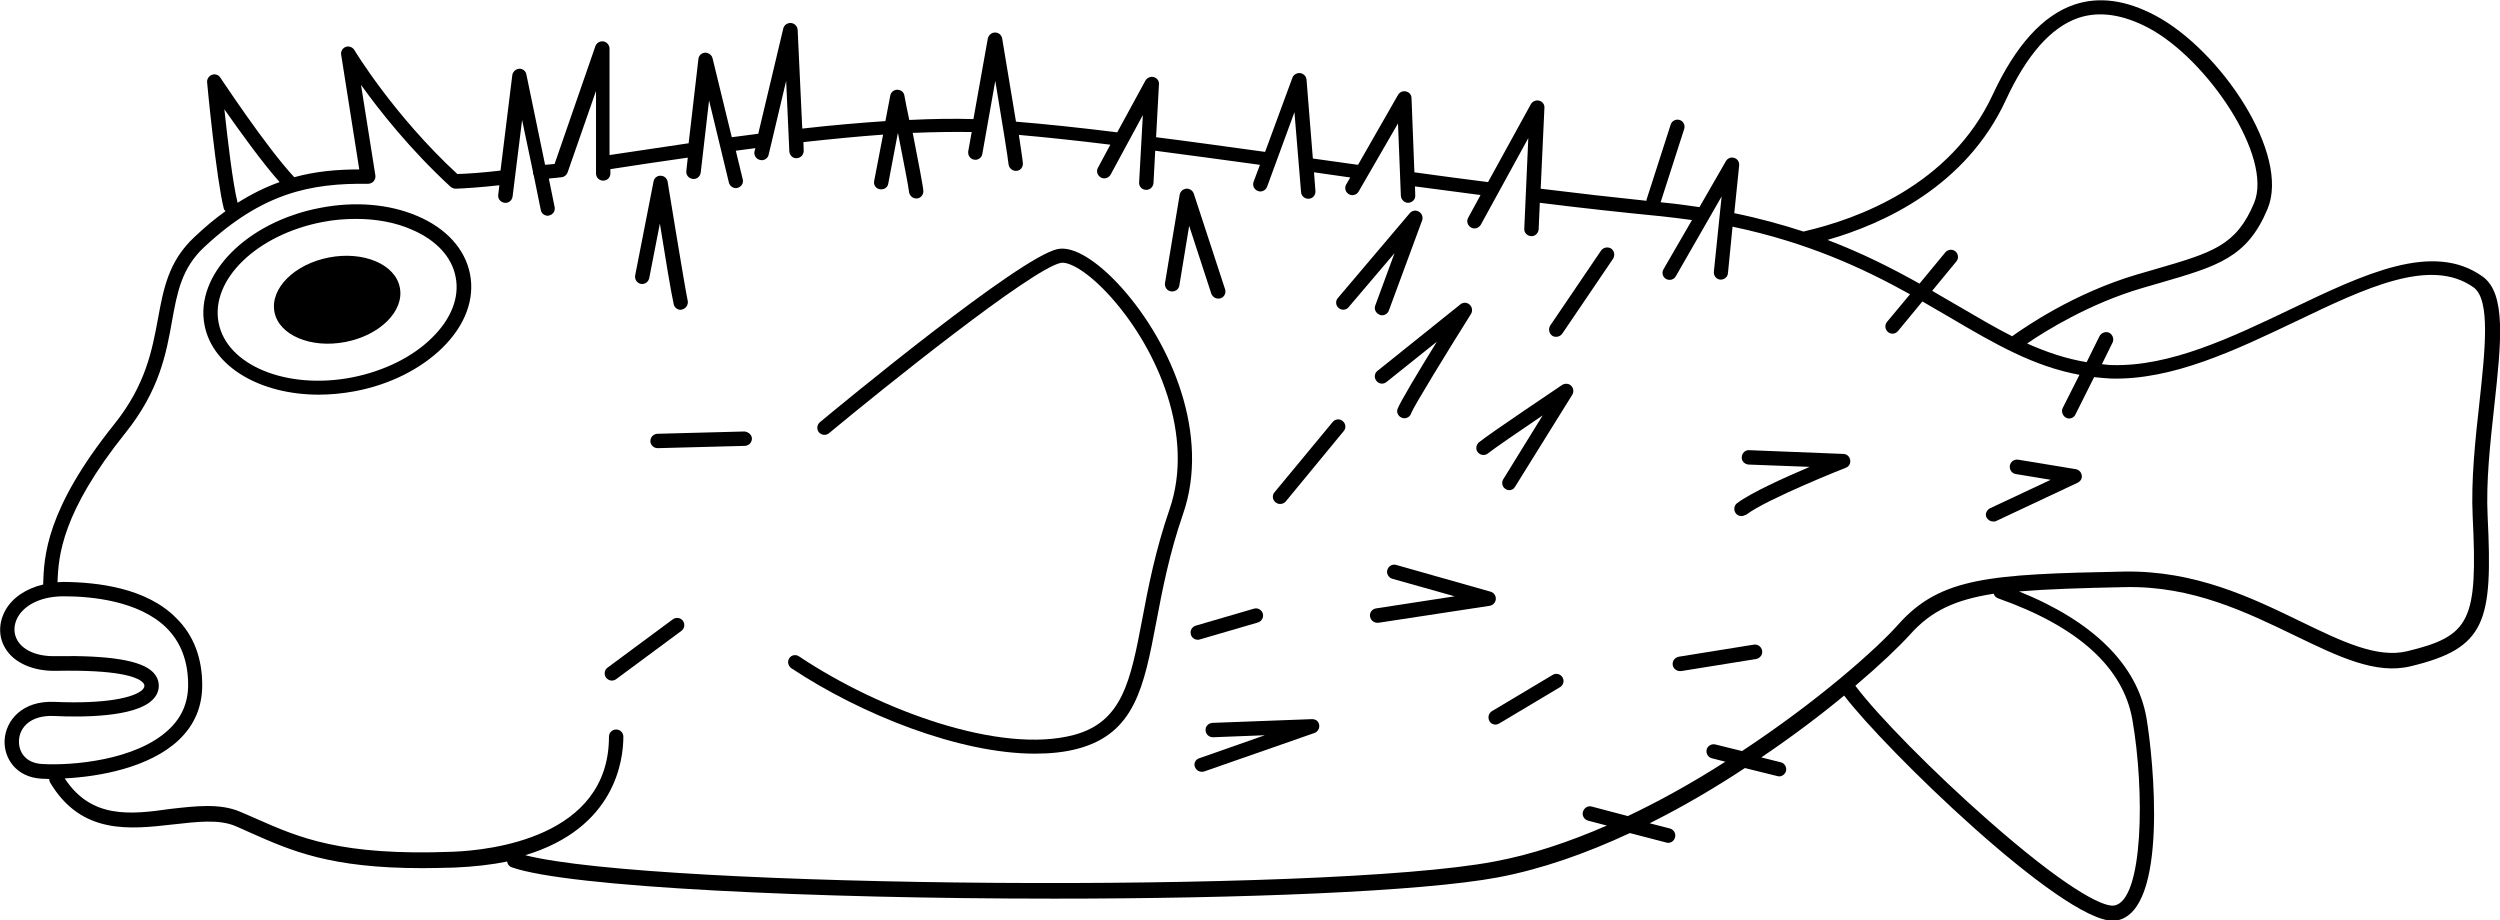
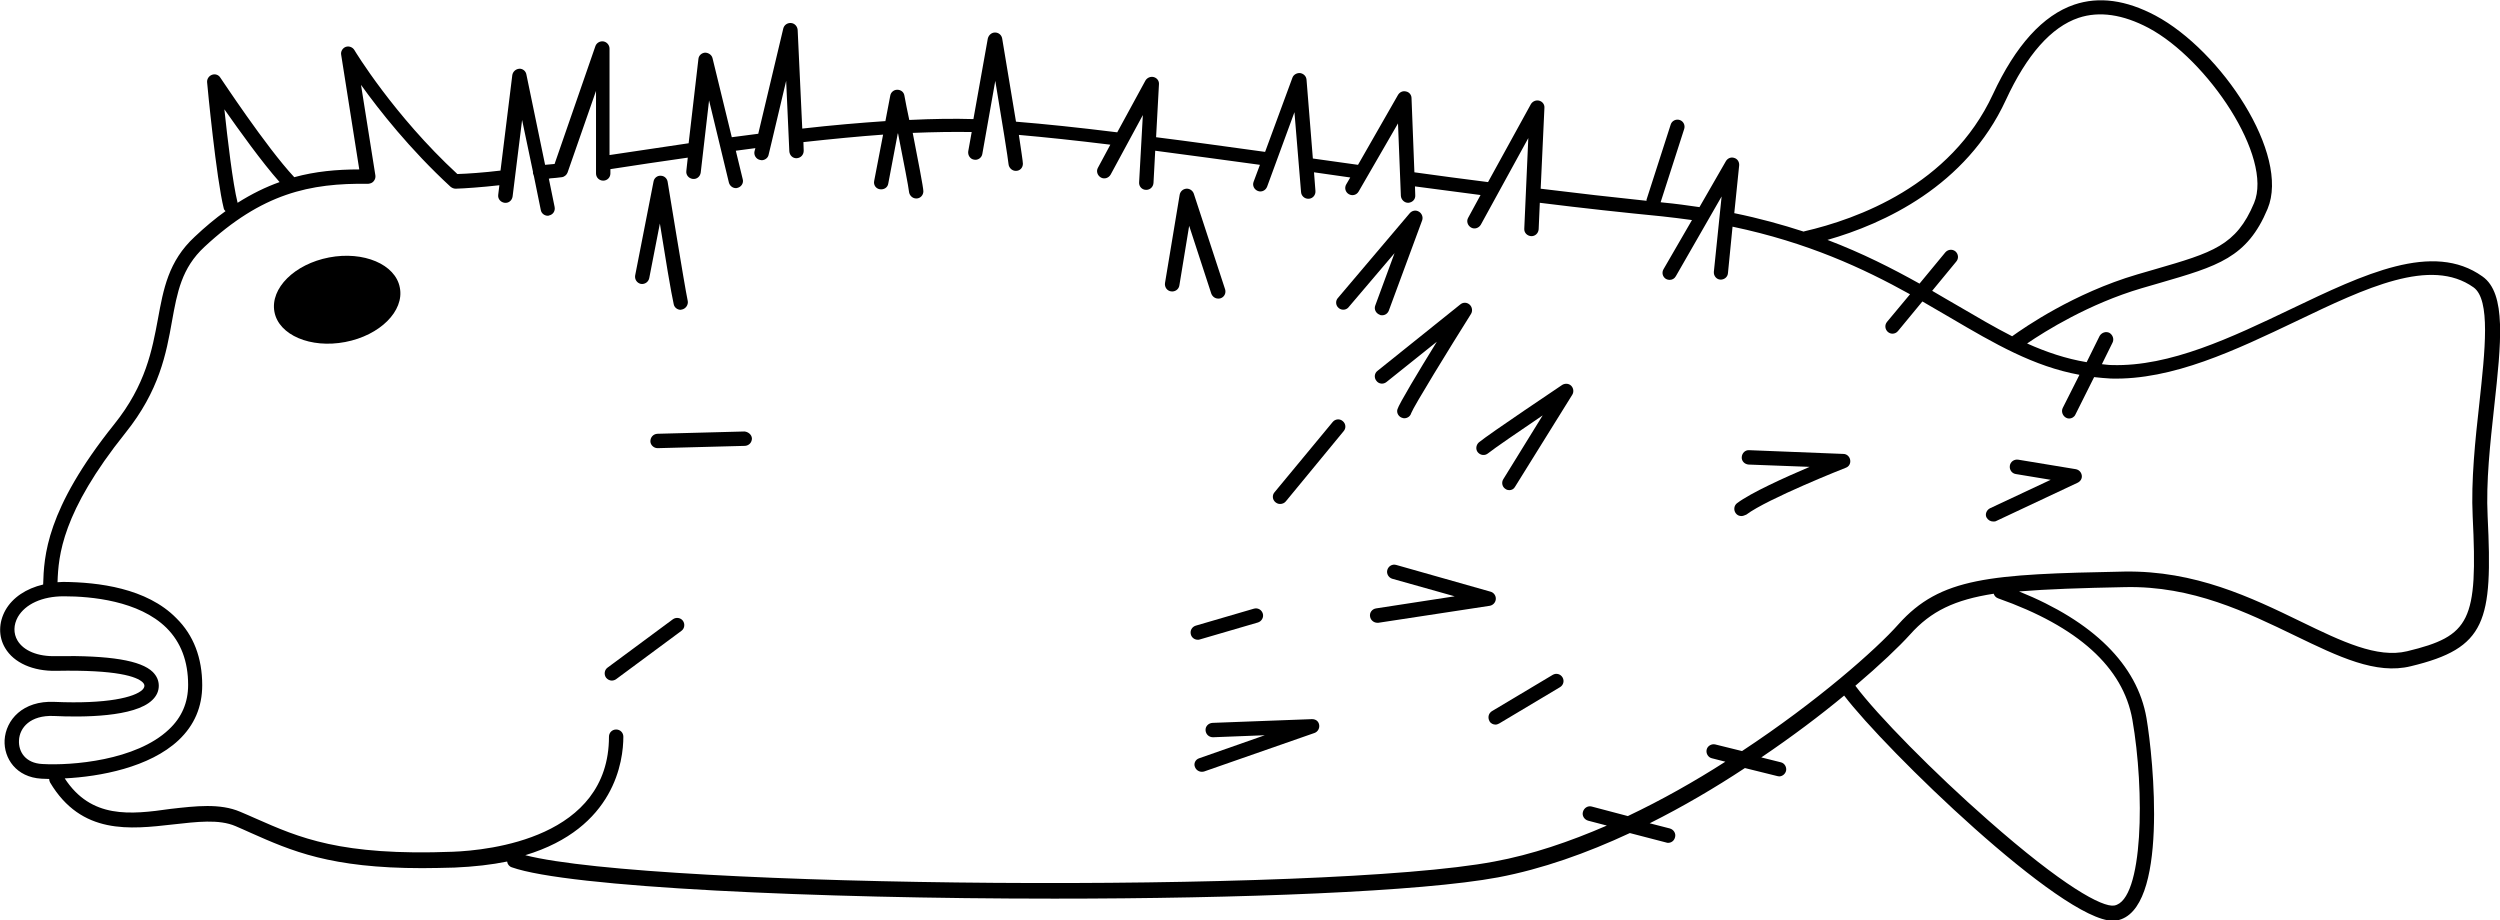
<svg xmlns="http://www.w3.org/2000/svg" version="1.1" id="Layer_1" x="0px" y="0px" viewBox="0 0 869.1 319.9" style="enable-background:new 0 0 869.1 319.9;" xml:space="preserve">
  <g>
-     <path d="M71.1,113c2.8,14.6,19.5,24.2,39.7,24.2c4.1,0,8.3-0.4,12.6-1.2c12.2-2.3,23-7.8,30.5-15.2c7.8-7.7,11.2-16.8,9.5-25.5   c-1.7-8.7-8.2-15.9-18.3-20.2c-9.8-4.2-21.8-5.2-34-2.8C85.7,77.2,67.7,95.5,71.1,113z M112,77.2c4-0.8,8-1.1,11.8-1.1   c7,0,13.6,1.2,19.3,3.7c8.5,3.6,14,9.5,15.3,16.5c1.4,7-1.5,14.5-8.1,21c-6.8,6.8-16.8,11.7-27.9,13.9c-22.7,4.4-43.6-4.2-46.4-19   C73.1,97.2,89.3,81.6,112,77.2z" />
    <path d="M114.4,89.5c12-2.3,23.1,2.4,24.6,10.5c1.6,8.1-6.9,16.6-19,18.9c-12,2.3-23.1-2.4-24.6-10.5   C93.9,100.2,102.4,91.8,114.4,89.5z" />
-     <path d="M277.8,228.2c28,18.7,69.9,34.1,95.5,27.3c16.9-4.5,19.7-18.7,23.8-40.3c2.1-11.2,4.6-24,9.5-38.2   c8.7-25.3-3.9-55.2-20.3-73.6c-8.1-9.1-14.8-12.6-17.6-12c-10.3,2.3-61.6,43.5-80.5,59.2c-1.1,0.9-2.6,0.7-3.5-0.3   c-0.9-1.1-0.7-2.6,0.3-3.5c7.1-5.9,69.3-57.3,82.6-60.2c5.4-1.2,13.8,3.9,22.4,13.5c17.4,19.5,30.7,51.3,21.3,78.5   c-4.8,13.9-7.2,26.4-9.3,37.5c-4.3,22.6-7.4,38.9-27.4,44.2c-4.5,1.2-9.5,1.7-14.8,1.7c-26.4,0-60.6-13.7-84.7-29.7   c-1.1-0.8-1.5-2.3-0.7-3.5C275.1,227.7,276.7,227.4,277.8,228.2z" />
    <path d="M49.6,237.2c0.5,0.5,0.6,0.9,0.6,1.2c0,0.3-0.1,0.8-0.7,1.4c-2.7,2.6-12.2,5-30.6,4.2c-11-0.5-16.9,6.3-17.3,13.3   c-0.3,6.3,4,12.9,12.8,13.4c0.8,0,1.7,0.1,2.7,0.1c0,0.4,0.1,0.8,0.3,1.2c10.9,18.3,27.8,16.3,42.8,14.6c8.2-0.9,15.9-1.9,21.7,0.6   c1.8,0.8,3.5,1.5,5.2,2.3c14.2,6.3,27.7,12.3,59.7,12.3c3.5,0,7.2-0.1,11.2-0.2c6.9-0.3,12.9-1,18.3-2.1c0.1,0.9,0.7,1.7,1.6,2   c19.7,7,105.9,10.9,188.6,10.9c64.8,0,127.5-2.4,154.3-7.4c15.3-2.9,30.8-8.4,45.8-15.4l12.7,3.3c0.2,0.1,0.4,0.1,0.6,0.1   c1.1,0,2.1-0.7,2.4-1.9c0.4-1.3-0.4-2.7-1.8-3.1l-7-1.8c11.6-5.8,22.8-12.4,33.1-19.2l11.3,2.8c0.2,0,0.4,0.1,0.6,0.1   c1.1,0,2.1-0.8,2.4-1.9c0.3-1.3-0.5-2.7-1.8-3l-6.8-1.7c10.8-7.3,20.6-14.7,28.8-21.5c14.2,18.7,75.5,78.3,93.5,78.3   c0.4,0,0.8,0,1.2-0.1c18.2-3.2,12.8-56.3,10.4-70.4c-3.2-18.5-18.5-33.6-44.3-44c9.7-0.8,21.6-1.2,36.9-1.5   c23.4-0.5,42.3,8.8,59.1,16.9c15.1,7.3,28.1,13.6,40.2,10.6c26.2-6.3,28.5-15.5,26.7-52.1c-0.6-12.1,0.9-25.4,2.3-38.3   c2.4-21.9,4.3-39.2-4.1-45.1c-17.2-12.3-41.2-0.8-66.5,11.3c-20.7,9.9-42.1,20.1-62.3,19.5c-1.2,0-2.4-0.2-3.5-0.3l3.7-7.5   c0.6-1.2,0.1-2.7-1.1-3.4c-1.2-0.6-2.7-0.1-3.4,1.1l-4.5,9.1c-7.2-1.2-14-3.5-20.7-6.5c6.3-4.3,21.5-13.8,39.8-19.2l6.2-1.8   c20.3-5.9,30.5-8.8,37.6-25.8c7.9-18.9-16.1-55-39-67.2c-10.2-5.4-19.6-6.7-28.2-3.8c-10.9,3.7-20.4,14.2-28.3,31.2   c-14.7,31.7-47.3,43.4-65.5,47.6c-0.1,0-0.2,0.1-0.3,0.1c-7.4-2.4-15.3-4.6-24.1-6.4l1.7-16.6c0.1-1.2-0.6-2.3-1.7-2.6   c-1.1-0.4-2.3,0.1-2.9,1.1l-9.2,16c-4.1-0.6-8.4-1.2-12.7-1.6c-0.3,0-0.6-0.1-0.8-0.1l8.2-25.5c0.4-1.3-0.3-2.7-1.6-3.1   c-1.3-0.4-2.7,0.3-3.1,1.6l-8.4,26.1c0,0.1,0,0.3,0,0.4c-11.6-1.2-23.7-2.6-36.8-4.2l1.3-28.1c0.1-1.2-0.7-2.2-1.8-2.5   c-1.1-0.3-2.3,0.2-2.9,1.2l-14.9,27.1c-8.6-1.1-17.1-2.2-25.6-3.4l-1-25.8c0-1.1-0.8-2.1-1.9-2.3c-1.1-0.3-2.2,0.2-2.8,1.2   l-13.9,24.3l-15.7-2.2l-2.2-27.4c-0.1-1.2-1-2.1-2.2-2.3c-1.1-0.1-2.3,0.5-2.7,1.6l-9.5,25.8c-13.2-1.8-25.9-3.6-37.9-5.1l1-18.4   c0.1-1.2-0.7-2.2-1.8-2.5c-1.1-0.3-2.3,0.2-2.9,1.2l-9.8,18c-13.7-1.7-25.3-2.9-35.2-3.7c-1.7-10.4-3.9-23.3-4.8-28.9   c-0.2-1.2-1.2-2.1-2.5-2.1c0,0,0,0,0,0c-1.2,0-2.2,0.9-2.5,2.1l-5,28c-6.7-0.2-14.1-0.1-22.3,0.3c-0.7-3.3-1.3-6.2-1.7-8.5   c-0.2-1.2-1.2-2-2.5-2c-1.2,0-2.2,0.9-2.4,2l-1.7,8.9c-8.8,0.6-18.4,1.4-28.9,2.6l-1.6-34.3c-0.1-1.2-1-2.3-2.3-2.4   c-1.3-0.1-2.4,0.7-2.7,1.9l-8.7,36.6c-3.1,0.4-6.1,0.8-9.2,1.2l-6.7-27.5c-0.3-1.2-1.5-1.9-2.6-1.9c-1.2,0.1-2.2,1-2.3,2.2   l-3.4,29.3c-9.5,1.4-18.8,2.8-27.5,4.1v-37c0-1.2-0.9-2.3-2.1-2.5c-1.2-0.2-2.4,0.5-2.8,1.6c0,0-10.3,29.8-14.2,41   c-0.7,0.1-1.5,0.1-2.2,0.2c-0.4,0-0.7,0.1-1.1,0.1l-6.5-31.4c-0.2-1.2-1.3-2.1-2.5-2c-1.2,0.1-2.2,1-2.4,2.2l-4.1,33.2   c-5.8,0.7-11.5,1.1-15,1.2c-22.1-20.4-35.7-42.9-35.8-43.1c-0.6-1-1.9-1.5-3-1.1c-1.1,0.4-1.8,1.6-1.6,2.7l6.3,39.9   c-7.9,0-15.3,0.7-22.6,2.7C92.4,51,76.8,27.2,76.6,27c-0.6-1-1.8-1.4-2.9-1c-1.1,0.4-1.8,1.5-1.7,2.6c0.1,1.4,3.2,33.6,5.8,43.9   c0.1,0.4,0.3,0.6,0.6,0.9c-3.5,2.5-7.1,5.5-10.7,8.9c-9.2,8.5-10.9,18.3-12.8,28.6c-2,10.7-4.2,22.9-15.2,36.6   c-23.8,29.7-24.4,46-24.7,55.7c-5.9,1.4-10.6,4.5-13.1,8.9c-2.4,4.3-2.5,9.2-0.1,13.2c3,5.1,9.7,8.1,17.8,7.9   C40.7,232.8,47.5,235.2,49.6,237.2z M97.2,63.3c-4.8,1.7-9.7,4.1-14.6,7.2C80.9,63.7,79.1,48.3,78,38   C83.2,45.4,90.9,56.2,97.2,63.3z M699.5,116.9c-6.1-3.1-12.2-6.7-18.7-10.5c-3-1.7-6-3.5-9.1-5.3l8.4-10.2c0.9-1.1,0.7-2.6-0.3-3.5   c-1.1-0.9-2.6-0.7-3.5,0.3l-9,10.9c-9.5-5.3-19.9-10.6-32-15.2c19.6-5.6,48.2-18.7,62-48.6c7.3-15.8,15.8-25.4,25.3-28.6   c7.2-2.4,15.4-1.2,24.3,3.5c20.5,10.9,43.4,44.9,36.7,60.9c-6.2,14.8-14.4,17.2-34.4,23l-6.2,1.8   C720.9,101.9,703.7,113.9,699.5,116.9z M645,238.4c8.6-7.3,15.2-13.6,19-17.8c7.3-8.2,15.6-12.1,29.1-14.2c0.2,0.7,0.7,1.3,1.5,1.6   c27.8,9.8,43.5,24,46.7,42.2c4.3,24.5,3.9,62.8-6.3,64.6c-4.1,0.7-17.8-6.7-43.9-29.7C672.4,268.7,652.6,248.6,645,238.4z    M22.5,270.6c12.2-0.6,29.5-3.8,39.6-13.3c5.5-5.2,8.2-11.6,8.2-19.1c0-9.5-3-17.4-9-23.3C51,204.4,34.1,202.4,22,202.3   c-0.7,0-1.4,0.1-2,0.1c0.3-9.2,1.5-24.3,23.6-51.9c11.8-14.7,14.2-27.6,16.2-38.9c1.8-9.9,3.3-18.4,11.3-25.8   c20-18.6,36.6-22.2,56.9-21.9c0.8-0.1,1.4-0.3,1.9-0.9c0.5-0.6,0.7-1.3,0.6-2l-5-31.5c6.3,8.8,17,22.4,31.1,35.4   c0.5,0.4,1.1,0.7,1.8,0.7c3.2-0.1,9-0.5,15.2-1.2l-0.4,3.3c-0.2,1.4,0.8,2.6,2.2,2.8c1.4,0.2,2.6-0.8,2.8-2.2l3.3-26.6l3.8,18.1   c0,0.2-0.1,0.3,0,0.5c0.1,0.3,0.2,0.7,0.3,0.9L188,73c0.2,1.2,1.3,2,2.4,2c0.2,0,0.3,0,0.5-0.1c1.4-0.3,2.2-1.6,1.9-3l-2-9.8   c0.2,0,0.3,0,0.5-0.1c1.3-0.1,2.6-0.2,4-0.4c0.9-0.1,1.7-0.8,2-1.6c1.9-5.5,6.4-18.3,9.9-28.4v28.7c0,1.4,1.1,2.5,2.5,2.5   s2.5-1.1,2.5-2.5v-1.5c8.5-1.3,17.6-2.7,26.9-4l-0.5,4.6c-0.2,1.4,0.8,2.6,2.2,2.8c1.4,0.2,2.6-0.8,2.8-2.2l2.9-25.1l6.9,28.6   c0.3,1.1,1.3,1.9,2.4,1.9c0.2,0,0.4,0,0.6-0.1c1.3-0.3,2.2-1.7,1.8-3l-2.4-9.9c2.2-0.3,4.5-0.6,6.8-0.9l-0.3,1.1   c-0.3,1.3,0.5,2.7,1.9,3c0.2,0,0.4,0.1,0.6,0.1c1.1,0,2.2-0.8,2.4-1.9l1.1-4.6c0,0,0,0,0,0l5-21.1l1.1,24.5   c0.1,1.4,1.2,2.5,2.6,2.4c1.4-0.1,2.4-1.2,2.4-2.6l-0.1-3c10.1-1.1,19.3-2,27.7-2.6l-3.1,16.1c-0.3,1.4,0.6,2.7,2,2.9   c1.4,0.2,2.7-0.6,2.9-2l3.3-17.4c0,0,0.1,0,0.1,0c1.9,9.6,3.7,18.9,3.8,20.2c0.1,1.3,1.2,2.4,2.5,2.4c0,0,0.1,0,0.1,0   c1.3,0,2.4-1.1,2.4-2.5c0-1.3-1.9-11-3.7-20.3c7.5-0.3,14.3-0.4,20.5-0.3l-1.2,6.7c-0.2,1.4,0.7,2.7,2,2.9c1.4,0.3,2.7-0.7,2.9-2   l4.5-25.4c2.3,13.7,4.5,27.5,4.6,28.9c0.1,1.3,1.2,2.4,2.5,2.4c0,0,0,0,0.1,0c1.4,0,2.4-1.1,2.4-2.5c0-0.7-0.6-4.6-1.4-10   c9.1,0.8,19.6,1.9,31.8,3.4l-4.3,8c-0.7,1.2-0.2,2.7,1,3.4c1.2,0.7,2.7,0.2,3.4-1L397.3,40L396,63.4c-0.1,1.4,1,2.6,2.4,2.6   c0,0,0.1,0,0.1,0c1.3,0,2.4-1,2.5-2.4l0.6-11.2c11.6,1.5,23.8,3.2,36.4,4.9l-2.2,5.9c-0.5,1.3,0.2,2.7,1.5,3.2   c1.3,0.5,2.7-0.2,3.2-1.5l9.5-25.9l2.3,27.8c0.1,1.3,1.2,2.3,2.5,2.3c0.1,0,0.1,0,0.2,0c1.4-0.1,2.4-1.3,2.3-2.7l-0.5-6.5l12.6,1.8   l-1.4,2.4c-0.7,1.2-0.3,2.7,0.9,3.4c1.2,0.7,2.7,0.3,3.4-0.9L486,42.9l1,25.2c0.1,1.3,1.2,2.4,2.5,2.4c0,0,0.1,0,0.1,0   c1.4-0.1,2.5-1.2,2.4-2.6l-0.1-3.1c7.5,1,15.2,2,22.8,3l-4.3,7.9c-0.7,1.2-0.2,2.7,1,3.4c1.2,0.7,2.7,0.2,3.4-1L531.3,48l-1.4,31.5   c-0.1,1.4,1,2.5,2.4,2.6c0,0,0.1,0,0.1,0c1.3,0,2.4-1,2.5-2.4l0.4-9.2c15.2,1.9,29.1,3.4,42.4,4.7c3.5,0.4,7,0.8,10.5,1.3   l-9.9,17.1c-0.7,1.2-0.3,2.7,0.9,3.4c0.4,0.2,0.8,0.3,1.2,0.3c0.9,0,1.7-0.4,2.2-1.3l15.9-27.7l-2.7,26.2c-0.1,1.4,0.9,2.6,2.2,2.7   c1.4,0.1,2.6-0.9,2.7-2.2l1.6-16.2c26.1,5.5,45.3,14.4,61.7,23.5l-8,9.6c-0.9,1.1-0.7,2.6,0.3,3.5c0.5,0.4,1,0.6,1.6,0.6   c0.7,0,1.4-0.3,1.9-0.9l8.5-10.3c3.3,1.9,6.6,3.8,9.8,5.7c15.3,9,28.9,16.9,44.8,19.8l-5.8,11.5c-0.6,1.2-0.1,2.7,1.1,3.4   c0.4,0.2,0.7,0.3,1.1,0.3c0.9,0,1.8-0.5,2.2-1.4l6.5-13c1.9,0.2,3.8,0.4,5.8,0.5c21.5,0.6,43.4-9.9,64.6-20   c24-11.5,46.6-22.3,61.5-11.7c6,4.3,4,21.9,2,40.5c-1.4,12.5-2.9,26.7-2.3,39.1c1.8,36.4-0.8,41.6-22.8,46.9   c-10.4,2.5-22.7-3.4-36.9-10.3c-17.3-8.4-36.8-17.8-61.4-17.4c-46.9,0.9-63.9,2-78.5,18.3c-7.8,8.8-28.3,26.9-54.4,44.1l-9.3-2.3   c-1.3-0.3-2.7,0.5-3,1.8c-0.3,1.3,0.5,2.7,1.8,3l4.7,1.2c-10.6,6.8-22.1,13.3-33.9,18.9l-12.5-3.3c-1.3-0.4-2.7,0.4-3.1,1.8   c-0.4,1.3,0.4,2.7,1.8,3.1l6.5,1.7c-12.9,5.6-26.1,10.1-39.1,12.5c-59,11.2-292,9.3-336.9-2.2c31.2-9.4,34.1-32.9,34.1-41.2   c0-1.4-1.1-2.5-2.5-2.5s-2.5,1.1-2.5,2.5c0,35.2-41.5,39.5-54.3,40c-39.1,1.5-53.4-4.9-68.6-11.6c-1.7-0.8-3.5-1.5-5.3-2.3   c-7-3-15.4-2-24.2-1C45.3,283.2,31.7,284.7,22.5,270.6z M55.2,238.4c0-1.8-0.7-3.4-2.1-4.8c-4.1-4-14.8-5.8-33.6-5.5   c-6.4,0.2-11.3-1.9-13.4-5.4c-1.5-2.5-1.4-5.5,0.1-8.2c2.6-4.5,8.5-7.2,15.9-7.2c0.1,0,0.1,0,0.2,0c9.3,0,26,1.5,35.6,11   c5,5,7.5,11.6,7.5,19.8c0,6.1-2.2,11.3-6.7,15.5c-11.4,10.8-33.8,12.6-44,12c-5.9-0.3-8.3-4.3-8.1-8.2c0.2-4.5,4-8.8,12-8.5   c10.2,0.5,28.2,0.4,34.3-5.5C54.4,242,55.2,240.3,55.2,238.4z" />
    <path d="M490.6,143.6c-0.3,1.1-1.3,1.8-2.4,1.8c-0.2,0-0.4,0-0.6-0.1c-1.3-0.3-2.2-1.7-1.8-3c0.5-1.8,7.4-13.3,13.7-23.5L482,132.8   c-1.1,0.9-2.7,0.7-3.5-0.4c-0.9-1.1-0.7-2.7,0.4-3.5l28.8-23.1c1-0.8,2.3-0.7,3.2,0.1c0.9,0.8,1.1,2.2,0.5,3.2   C503.8,121.2,491.5,141.2,490.6,143.6z" />
    <path d="M524.7,170.4c-0.4,0-0.9-0.1-1.3-0.4c-1.2-0.7-1.5-2.3-0.8-3.4l13.7-22.2c-8.1,5.5-16.9,11.5-19,13.2   c-1.1,0.9-2.6,0.7-3.5-0.3s-0.7-2.6,0.3-3.5c3.9-3.2,28-19.3,29-20c1-0.6,2.3-0.5,3.1,0.3c0.8,0.8,1,2.1,0.4,3.1l-19.9,32   C526.3,170,525.5,170.4,524.7,170.4z" />
    <path d="M465.4,107.1c-1.1-0.9-1.2-2.5-0.3-3.5l25-29.5c0.8-0.9,2.1-1.2,3.2-0.5c1,0.6,1.5,1.9,1.1,3L482.8,108   c-0.4,1-1.3,1.6-2.3,1.6c-0.3,0-0.6,0-0.9-0.2c-1.3-0.5-2-1.9-1.5-3.2l6.7-18.2l-15.9,18.7C468.1,107.8,466.5,108,465.4,107.1z" />
    <path d="M424.3,103.7c-0.3,0.1-0.5,0.1-0.8,0.1c-1.1,0-2-0.7-2.4-1.7l-7.7-23.6L410,99.2c-0.2,1.4-1.5,2.3-2.9,2.1   c-1.4-0.2-2.3-1.5-2.1-2.9l5.1-30.7c0.2-1.1,1.1-2,2.3-2.1c1.1-0.1,2.2,0.6,2.6,1.7l10.9,33.3C426.3,101.9,425.6,103.3,424.3,103.7   z" />
    <path d="M605.4,179.4c-0.8,0-1.5-0.3-2-1c-0.8-1.1-0.6-2.7,0.5-3.5c4.8-3.6,16.5-8.9,25.2-12.6l-21.2-0.8c-1.4-0.1-2.5-1.2-2.4-2.6   c0.1-1.4,1.2-2.5,2.6-2.4l32.7,1.3c1.2,0,2.2,0.9,2.4,2.1c0.2,1.2-0.4,2.3-1.5,2.7c-0.3,0.1-27.3,10.8-34.6,16.3   C606.4,179.2,605.9,179.4,605.4,179.4z" />
    <path d="M416.9,263.6l22.8-8l-18,0.7c-1.4,0-2.5-1-2.6-2.4c-0.1-1.4,1-2.5,2.4-2.6l34.6-1.3c1.4,0,2.3,0.8,2.5,2   c0.2,1.2-0.5,2.4-1.6,2.8l-38.4,13.4c-0.3,0.1-0.6,0.1-0.8,0.1c-1,0-2-0.6-2.4-1.7C414.9,265.4,415.6,264,416.9,263.6z" />
    <path d="M237.1,107.6c-0.2,0-0.4,0.1-0.5,0.1c-1.1,0-2.2-0.8-2.4-2c-0.8-3.4-3.1-17.2-4.8-28l-3.7,19c-0.3,1.4-1.6,2.2-2.9,2   c-1.4-0.3-2.2-1.6-2-2.9l6.4-32.7c0.2-1.2,1.3-2.1,2.5-2c1.2,0,2.2,0.9,2.4,2.1c0.1,0.4,5.8,35.8,7,41.5   C239.3,106,238.4,107.3,237.1,107.6z" />
    <path d="M691.8,176.7l21.1-9.9l-12.1-2c-1.4-0.2-2.3-1.5-2.1-2.9c0.2-1.4,1.5-2.3,2.9-2.1l20,3.3c1.1,0.2,1.9,1,2.1,2.1   c0.2,1.1-0.4,2.1-1.4,2.6l-28.3,13.3c-0.3,0.2-0.7,0.2-1.1,0.2c-0.9,0-1.8-0.5-2.3-1.4C690,178.8,690.6,177.3,691.8,176.7z" />
    <path d="M478.4,211.5l27.3-4.2l-21.7-6.1c-1.3-0.4-2.1-1.8-1.7-3.1c0.4-1.3,1.7-2.1,3.1-1.7l32.8,9.3c1.1,0.3,1.9,1.4,1.8,2.6   c-0.1,1.2-1,2.1-2.1,2.3l-38.7,5.9c-0.1,0-0.3,0-0.4,0c-1.2,0-2.3-0.9-2.5-2.1C476,213,477,211.7,478.4,211.5z" />
-     <path d="M541,117.1c-0.5,0-1-0.1-1.4-0.4c-1.1-0.8-1.4-2.3-0.7-3.5l17.7-26.1c0.8-1.1,2.3-1.4,3.5-0.7c1.1,0.8,1.4,2.3,0.7,3.5   L543.1,116C542.6,116.7,541.8,117.1,541,117.1z" />
    <path d="M445,175.2c-0.6,0-1.1-0.2-1.6-0.6c-1.1-0.9-1.2-2.5-0.3-3.5l20.2-24.4c0.9-1.1,2.5-1.2,3.5-0.3c1.1,0.9,1.2,2.5,0.3,3.5   L447,174.3C446.5,174.9,445.8,175.2,445,175.2z" />
    <path d="M228.6,155.8c-1.3,0-2.5-1.1-2.5-2.4c0-1.4,1-2.5,2.4-2.6l30.3-0.8c1.2,0.1,2.5,1,2.6,2.4c0,1.4-1,2.5-2.4,2.6L228.6,155.8   C228.7,155.8,228.7,155.8,228.6,155.8z" />
    <path d="M233.9,215.3c1.1-0.8,2.7-0.6,3.5,0.5c0.8,1.1,0.6,2.7-0.5,3.5l-22.7,16.8c-0.4,0.3-1,0.5-1.5,0.5c-0.8,0-1.5-0.4-2-1   c-0.8-1.1-0.6-2.7,0.5-3.5L233.9,215.3z" />
    <path d="M518.7,247.2l21.1-12.6c1.2-0.7,2.7-0.3,3.4,0.9c0.7,1.2,0.3,2.7-0.9,3.4l-21.1,12.6c-0.4,0.2-0.8,0.4-1.3,0.4   c-0.8,0-1.7-0.4-2.1-1.2C517.1,249.4,517.5,247.9,518.7,247.2z" />
-     <path d="M583.6,228.3l26.1-4.2c1.4-0.2,2.6,0.7,2.9,2.1c0.2,1.4-0.7,2.6-2.1,2.9l-26.1,4.2c-0.1,0-0.3,0-0.4,0   c-1.2,0-2.3-0.9-2.5-2.1C581.3,229.8,582.2,228.6,583.6,228.3z" />
    <path d="M415.7,217.5l20.2-5.9c1.4-0.4,2.7,0.4,3.1,1.7c0.4,1.3-0.4,2.7-1.7,3.1l-20.2,5.9c-0.2,0.1-0.5,0.1-0.7,0.1   c-1.1,0-2.1-0.7-2.4-1.8C413.6,219.2,414.4,217.9,415.7,217.5z" />
  </g>
</svg>